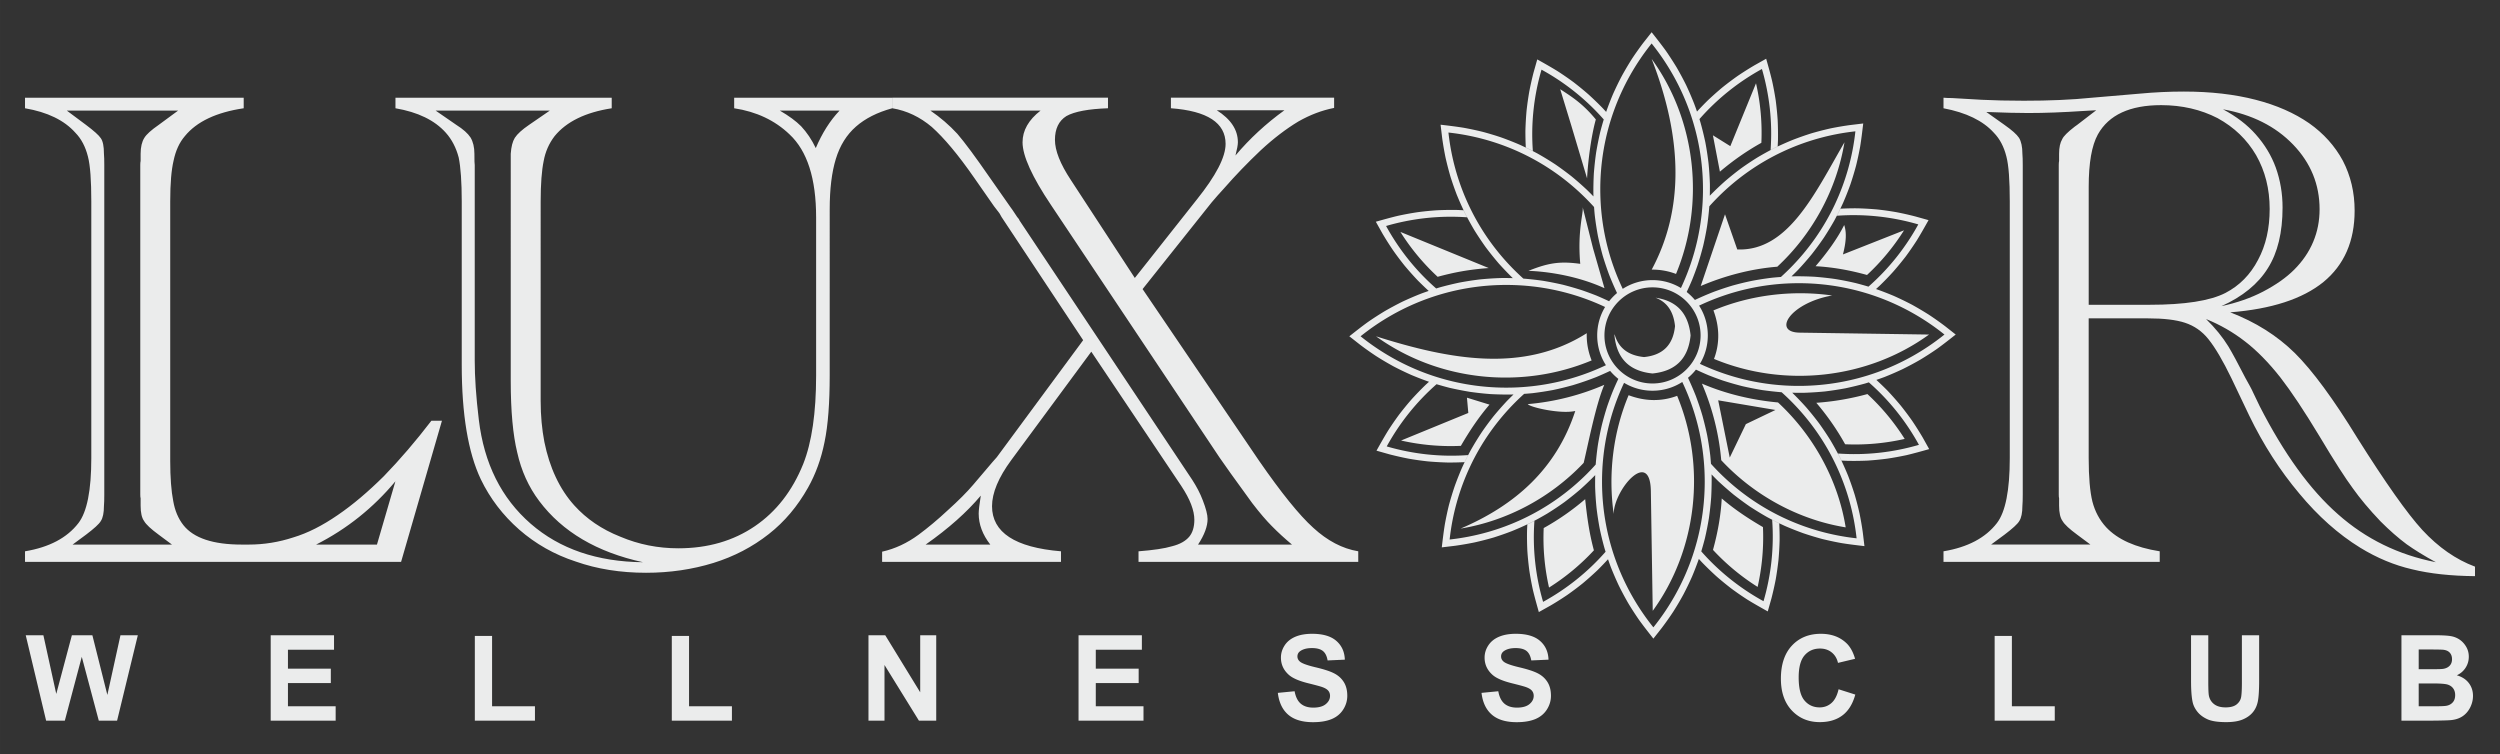
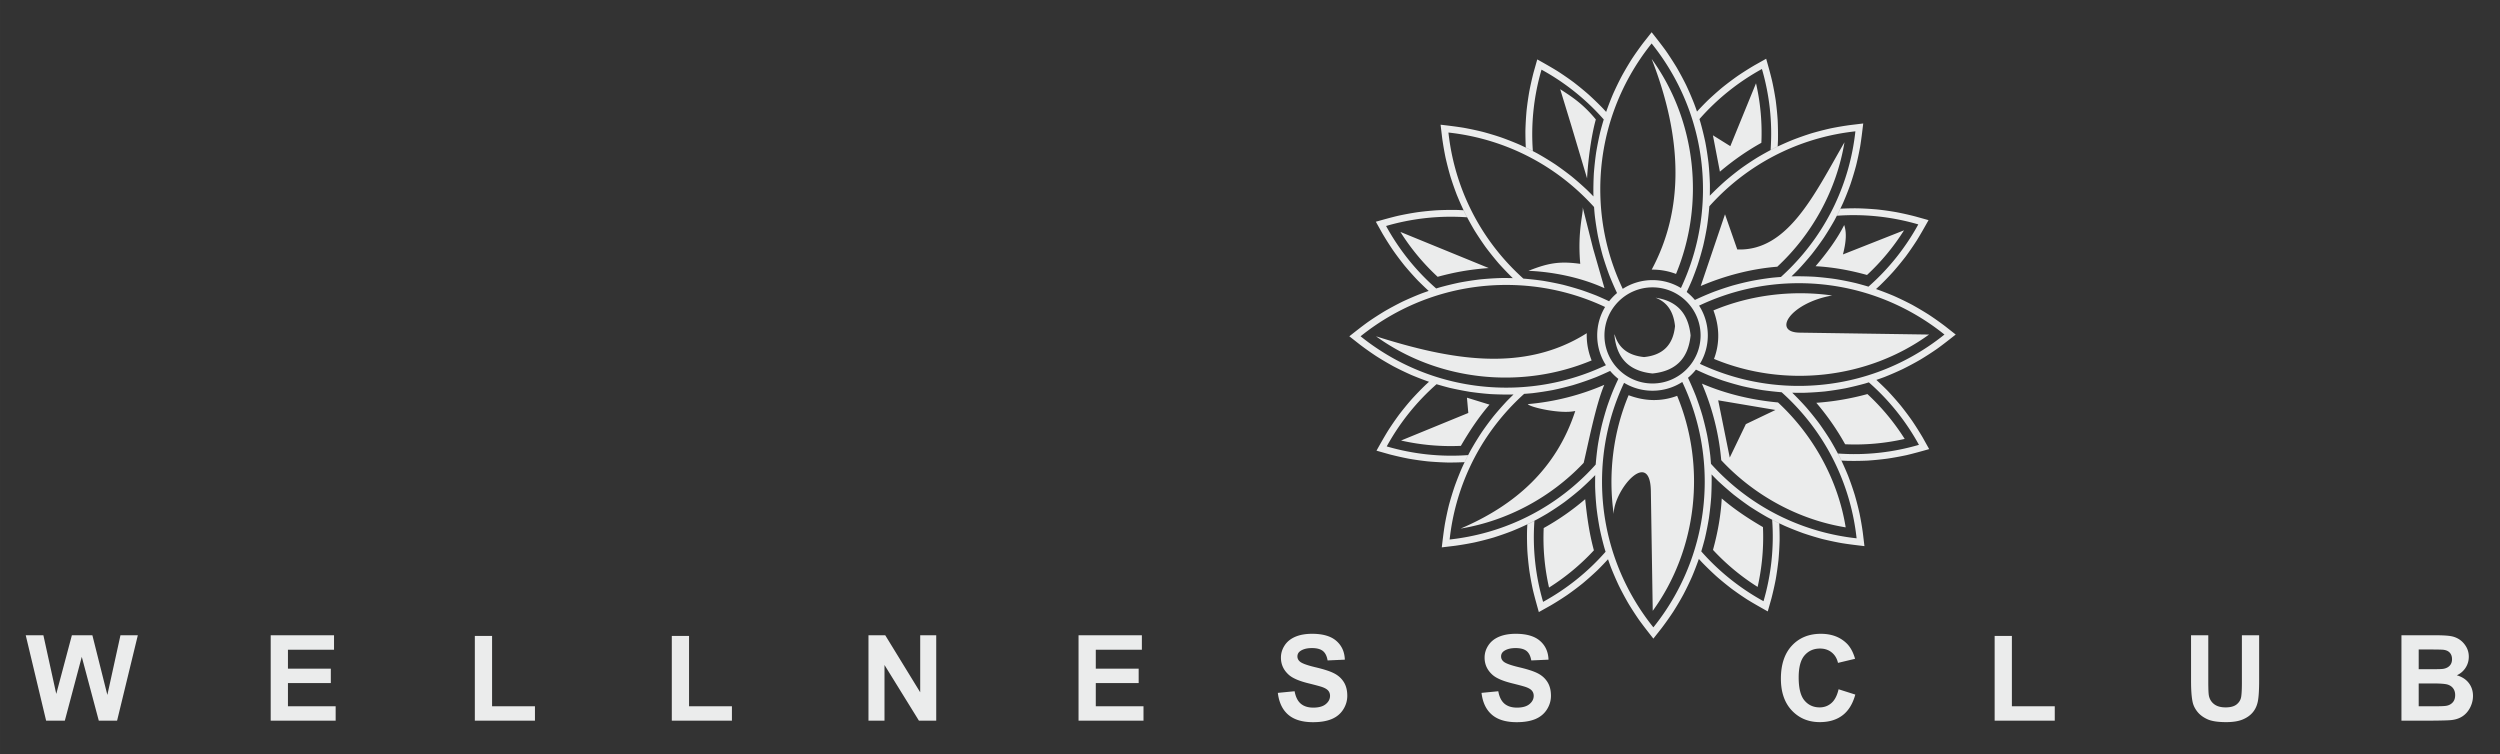
<svg xmlns="http://www.w3.org/2000/svg" xml:space="preserve" width="450.667" height="135.999" style="shape-rendering:geometricPrecision;text-rendering:geometricPrecision;image-rendering:optimizeQuality;fill-rule:evenodd;clip-rule:evenodd" viewBox="0 0 11923.88 3598.32">
  <rect x="0" y="0" width="11923.88" height="3598.32" fill="#333333" stroke="none" />
  <defs>
    <style>.fil0{fill:#ebecec}</style>
  </defs>
  <g id="Layer_x0020_1">
    <g id="_2278954891216">
-       <path class="fil0" d="M119.27 466.03h1043.02v50.36c-130.64 19.39-224.21 63.69-280.68 132.92-26.04 30.4-43.77 69.19-53.69 116.79-10.56 44.3-16.08 109-16.08 194.89v1237.26c0 79.79 4.99 144.01 14.41 191.65 7.76 45.24 23.84 83.6 48.73 115.2 48.73 61.28 141.19 92.32 277.37 92.32h34.33c72.54 0 143.38-11.59 212.55-34.29 68.12-20.4 139.01-56.44 212.11-106.87 71.34-48.65 144.41-110.67 219.18-184.81 76.94-79.31 152.27-167.27 227.02-264.77h50.35L1913 2679.83H119.27v-50.33c115.71-19.29 200.44-64.14 254.69-134.49 40.98-53.19 61.51-156.08 61.51-310.02v-1224c0-100.82-5.09-172.22-16.1-214.25-11.62-46.53-31.62-84.75-59.78-113.53-53.15-59.78-133.44-98.51-240.32-116.82zm1388.51 2131.39h290.11l88.03-301.75c-105.21 126.22-230.91 227.04-378.14 301.75m-1097.84-47-63.64 47h473.88l-63.15-47c-37.07-27.14-60.31-48.73-69.76-65.26-11.01-15-16.59-39.45-16.59-72.55v-36.06c-1.09-3.25-1.67-8.96-1.67-17.61V787.17c0-8.9.58-14.94 1.67-19.37v-34.38c0-32.07 6.09-57.6 17.74-75.9 9.97-16.57 32.69-37.05 68.61-61.96l92.51-68.1H318.56l91.38 68.1c37.67 28.28 61.46 49.29 70.88 63.69 9.94 13.82 14.92 38.78 14.92 74.17 1.14 12.17 1.63 29.9 1.63 53.75v1571.77c0 23.81-.49 41.51-1.63 53.67 0 33.1-4.98 57.55-14.92 72.55-8.33 14.45-32.12 35.81-70.88 65.26M1886.17 466.03v50.36c106.84 18.31 187.11 57.04 240.27 116.82 28.78 32.09 49.27 72.04 61.41 118.45 9.41 46.5 14.43 116.29 14.43 209.33v780.03c0 235.24 30.47 417.45 90.78 544.72 44.28 91.93 105.75 172.11 183.24 240.23 78.11 68.12 167.73 119.17 269.69 152.35 102.35 35.96 214.21 53.59 335.48 53.59 113.48 0 220.87-15.96 321.09-46.84 98.55-30.65 186.53-76.53 264.57-137.98 74.81-58.67 136.81-132.34 186.63-220.95 36.54-64.69 63.09-137.81 79.14-218.71 16.64-80.18 24.4-185.88 24.4-317.74V998.11c0-97.47 9.96-177.2 29.32-240.31 19.37-63.7 51.51-115.2 95.84-153.94 44.22-38.77 101.84-68.08 173.25-87.47v-50.36h-754.05v50.36c105.75 16.08 194.29 57.6 264.07 124.56 84.69 79.17 126.79 210.94 126.79 395.8v754.68c0 177.01-20.52 317.82-61.43 421.27-52.05 129.09-129.01 227.61-230.31 296.76-103 70.33-224.81 105.74-365.41 105.74-96.9 0-189.28-18.33-276.82-55.41-89.17-35.33-161.69-85.26-219.28-149.01-34.31-38.03-64.26-82.88-88.57-134.96-24.31-51.53-42-107.5-54.28-167.84-11.56-59.69-17.71-125.12-17.71-195.28V960.99c0-83.66 4.97-147.83 14.39-193.19 7.8-43.23 24.95-83.14 52.08-118.49 56.53-69.23 147.31-113.53 272.41-132.92v-50.36zm2118.18 61.43c-45.44 47.62-83.11 107.42-113.49 178.84-19.33-40.46-42.57-74.75-69.81-104.07-24.85-24.97-58.65-49.86-101.8-74.77zm-1381.88 0h-544.81l98.63 68.1c32.62 20.48 55.35 40.97 68.01 60.36 12.23 20.44 18.38 46.52 18.38 77.5 0 32.68.5 50.41 1.59 53.75v934.44c0 76.41 6.1 170.02 19.45 280.15 24.91 208.79 107.33 374.25 247.93 496.58 138.44 120.2 316.69 181.1 535.37 183.24-219.78-47.71-384.76-145.05-494.99-291.68-50.87-67.49-85.69-144.49-105.12-231.98-20.42-83.59-30.92-197.03-30.92-341.03V733.42c2.18-33.21 8.73-58.68 19.33-75.9 12.14-18.81 34.88-39.23 68.1-61.96zm3012.07 1790.83-429.56-640.89-380.97 516.09c-61.97 84-92.46 157.59-92.46 220.79 0 125.11 109.64 196.96 328.92 215.22v50.33h-853.16v-48.51c61.95-13.89 119.6-41.04 173.82-80.9 44.28-32.71 90.81-71.44 139.49-116.85 50.41-45.41 91.38-86.39 121.3-121.71l92.43-108.69 19.95-22.54 411.84-558.08-389.15-587.39c-3.36-6.15-6.65-12.2-9.98-17.74-1.1-2.16-9.99-13.3-26.01-33.77l-94.16-135.09c-76.33-110.12-144.44-191.04-202.64-242.99-56.42-47.68-118.94-77.52-188.19-89.18v-50.36h1028.6v50.36c-93.01 3.27-159.34 15.56-198.14 37.13-36.55 22.71-54.87 60.92-54.87 113.47 0 50.95 24.92 114.6 75.87 191.61l305.09 467.2 295.06-373.18c91.89-114.58 137.9-203.06 137.9-266.29 0-100.2-86.93-157.2-260.82-169.94v-50.36h778.42v48.78c-58.67 11.51-115.19 33.14-170.53 64.67-58.03 34.96-118.61 80.88-179.97 137.87-62.55 59.28-121.22 120.17-174.88 181.62-21.04 22.66-40.42 44.82-58.75 66.45l-329.39 413.46 554.81 817.71c106.25 153.45 192.63 260.87 259.63 321.12 67.02 61.45 138.46 99.24 214.2 111.79v50.33H5430.25v-50.33c70.3-5.55 124-13.26 160.53-24.3 37.19-9.37 64.26-24.92 81.44-45.41 15.99-19.37 24.32-46.52 24.32-80.81 0-44.31-20.44-97.9-62-160.69m79.66 279.13h447.99c-33.82-28.26-65.9-57.47-95.82-87.96-26.12-26.12-57.65-62.56-94.15-110.28-83.55-114.47-135.08-186.87-155.52-216.97L5013.39 978.66c-90.76-135.04-136.31-235.24-136.31-300.03 0-56.46 28.87-106.88 85.98-151.17h-525.51c47.64 32.71 90.29 69.27 128.48 110.73 34.33 39.88 85.8 109.1 153.9 207.66l100.79 143.94c4.97 6.67 11.09 14.91 17.69 25.47 6.64 9.94 10.57 16.57 12.75 19.31 2.18 2.78 4.96 6.09 7.74 9.43 2.24 3.88 3.87 6.67 3.87 7.81L5686.66 2289c20.36 31.67 37.56 63.75 50.25 97.65 15.01 38.82 22.71 68.51 22.71 89.08 0 34.29-14.85 75.26-45.42 121.69m-1299.31 0h308.37c-37.08-47.55-55.35-96.85-55.35-147.81 0-14.94 3.35-43.67 10-85.75-65.91 78.59-153.42 156.71-263.02 233.56M6126.23 525.83h-322.79c66.92 42.6 100.71 92.98 100.71 152.8 0 12.7-3.93 33.74-11.59 63.08 68.08-80.81 146.18-152.76 233.67-215.88m4118.2 992.61h-282.31v666.55c0 90.83 6.12 160.13 17.79 207.52 12.14 46.61 33.73 87.65 65.25 121.87 54.79 58.75 140.2 96.86 255.8 115.12v50.33H9269.6v-50.33c115.67-19.29 200.38-64.14 254.69-134.49 40.88-53.19 61.44-156.08 61.44-310.02v-1224c0-100.82-5.08-172.22-16.12-214.25-11.59-46.53-31.51-84.75-59.85-113.53-51.92-57.53-132.19-96.34-240.16-116.82v-50.36c9.84 1.04 23.18 1.67 40.33 1.67l142.83 8.28c57.63 2.77 124.08 4.47 199.89 4.47 119.65 0 228.73-4.47 325.59-14.42l227.61-19.39c70.81-6.65 141.16-9.92 210.3-9.92 127.9 0 241.98 13.24 342.57 39.26 99.24 25.51 184.42 63.08 254.85 111.79 69.06 48.76 122.34 108.02 160.52 178.33 37.63 72.52 56.37 151.65 56.37 238.6 0 145.63-49.78 259.05-148.86 340.47-99.71 80.84-248.01 128.97-444.51 144.52 121.15 46.5 223.73 111.21 308.28 194.31 84.23 83.59 183.79 218.62 298.42 405.72 133.93 212.61 236.99 358.85 309.54 438.01 76.94 82.96 160.53 141.06 251.28 174.89v45.41c-114.48-1.12-214.12-11.59-300.01-32.71-84.24-19.37-167.2-53.74-248.1-103.37-103.53-63.75-200.38-150.05-290.01-258.09-91.86-109.17-171.65-233.09-238.65-371.39l-85.82-180.04c-39.38-80.82-75.26-142.82-109-184.88-30.02-37.69-67.57-63.62-111.87-78.16-42.07-13.81-100.66-20.95-176.72-20.95m-282.31-627.27v562.5h290.56c167.45 0 288.04-18.81 361.63-56.47 67.08-34.86 119-87.49 155.53-157.73 37.24-69.22 55.41-150.08 55.41-243.01 0-95.21-21.44-180.58-64.7-256.37-43.75-74.79-104.65-133.39-183.87-176.66-79.63-40.93-169.42-61.94-268.98-61.94-148.93 0-249.68 46.46-301.75 139.46-29.38 53.15-43.83 136.16-43.83 250.22m632.82 569.15c74.15-16.07 141.16-39.3 199.35-69.71 60.34-31.62 109.48-65.91 147.75-104.14 39.85-39.86 70.41-84.13 90.81-132.89 20.49-48.69 30.49-100.13 30.49-155.47 0-117.99-42.08-221-126.22-308.46-84.24-87.42-196.02-143.31-334.48-168.26 64.3 34.33 115.83 74.17 156.08 119.56 43.27 48.7 74.87 101.39 95.5 157.81 22 61.41 32.55 125.13 32.55 191.03 0 118.95-23.33 215.31-69.77 288.94-46.53 75.29-120.84 136.18-222.06 181.59m1023.1 1221.26c-55.89-30.41-102.42-59.22-139.57-85.75-39.77-29.45-81.3-65.96-124.48-109.08-54.31-57.08-98.06-109.63-131.79-157.18-35.41-47.65-88.6-130.2-158.86-248.02-73.2-121.37-135.51-214.89-186.49-280.62-57.08-72.59-113.69-129.62-168.38-171.76-57.55-44.83-119.65-80.23-186.49-107.37 44.22 43.14 79.55 86.88 106.7 131.22 18.34 30.38 45.49 80.78 81.54 151 5.95 10.64 13.65 23.94 21.51 38.86 8.25 15.52 12.78 24.37 13.82 27.71 3.33 6.66 14.37 29.41 32.7 68.04 115.75 225.8 239.68 397.53 373.13 514.47 132.83 117.81 288.43 193.55 466.66 228.48m-2057.71-131.16-63.76 47h473.88l-63.11-47c-37.08-27.14-60.34-48.73-69.86-65.26-10.96-15-16.52-39.45-16.52-72.55v-36.06c-1.11-3.25-1.59-8.96-1.59-17.61V787.17c0-8.9.48-14.94 1.59-19.37v-34.38c0-29.89 5.01-53.13 15-69.76 6.04-13.86 25.97-33.8 59.79-59.8l11.59-8.3 90.74-69.73-58.59 3.3c-98.52 6.65-187.19 9.93-265.8 9.93-48.67 0-115.11-1.59-199.83-4.93l86.47 61.43c35.4 24.91 58.67 45.39 69.63 61.96 10.47 17.22 16.02 42.69 16.02 75.9 1.12 12.17 1.67 29.9 1.67 53.75v1571.77c0 23.81-.55 41.51-1.67 53.67 0 33.1-5 57.55-14.84 72.55-8.34 14.45-32.14 35.81-70.81 65.26" />
      <path class="fil0" d="m7882.81 2913.48-8.97-571.3c-3.26-206.97-176.4-6.43-177.2 109.25-26.75-188.39-3.57-388.06 71.13-566.47 76.22 28.74 154.89 31.72 231.42 2.94 138.94 334.41 97.02 731.36-116.38 1025.58m-181.96-1319.27c-.32 1.86-.47 3.77-.63 5.62 11.18 110.45 71.04 170.39 181.56 181.5 110.51-11.07 170.53-71.05 181.57-181.5-10.73-105.7-65.9-164.97-167.2-179.86 55.1 21.04 85.9 65.86 92.96 135.4-9.04 89.9-57.79 138.65-147.75 147.67-75.81-7.68-122.25-43.65-140.51-108.83m180.93-223.64c126.31 0 229.27 102.93 229.27 229.26 0 126.25-102.96 229.24-229.27 229.24-126.4 0-229.28-102.99-229.28-229.24 0-126.33 102.88-229.26 229.28-229.26m226.02 364.85c143.3 67.36 303.12 105.16 471.42 105.16 262.55 0 504.36-91.86 694.99-244.92-190.63-153.11-432.44-244.9-694.99-244.9-169.89 0-330.97 38.49-475.31 107.01 26.36 41.03 41.61 89.8 41.61 142.06 0 49.56-13.74 95.95-37.72 135.59m-361.7 90.51c-67.4 143.22-105.12 303.01-105.12 471.24 0 262.7 91.87 504.45 244.93 695.06 153.06-190.61 244.91-432.36 244.91-695.06 0-169.82-38.49-330.96-107.09-475.29-40.97 26.4-89.79 41.68-141.95 41.68-49.46 0-95.99-13.7-135.68-37.63m-90.51-361.77c-143.21-67.34-303.03-105.11-471.34-105.11-262.61 0-504.28 91.8-694.9 244.91 190.62 153.06 432.29 244.96 694.9 244.96 169.9 0 331.14-38.53 475.32-107.04-26.37-41.05-41.61-89.83-41.61-142.05 0-49.52 13.73-95.99 37.63-135.67m-52.63-476.73c.95 13.3 2.06 26.66 3.42 40.04 3.88 32.76 8.88 64.9 14.84 97.3 6.67 31.94 14.29 63.08 22.94 94.52 9.37 30.9 19.53 61.08 30.73 91.32 11.66 29.53 24.21 58.33 37.63 87.09a267.4 267.4 0 0 0-37.87 39.11c-19.77-9.4-39.61-18.22-59.78-26.83-22.47-8.79-44.85-17.04-67.48-24.96-30.96-9.94-61.61-18.89-93.05-26.94-31.99-7.32-63.59-13.62-95.9-18.95a1435 1435 0 0 0-92.58-10.28c-14.92-13.4-29.53-27.27-43.82-41.52-182.99-183.06-287.54-415.59-313.66-655.19 239.52 26.18 471.97 130.66 655.13 313.81 13.49 13.48 26.75 27.35 39.45 41.48M8494.2 1321c-13.42.98-26.75 2.06-40.02 3.38-32.79 3.9-64.94 8.86-97.41 14.99-31.91 6.57-63.11 14.15-94.48 22.91-30.96 9.32-61.04 19.39-91.37 30.74-29.46 11.65-58.43 24.06-87.01 37.61-11.76-13.98-24.86-26.65-39.15-38.01 9.37-19.65 18.27-39.5 26.68-59.76 8.97-22.41 17.16-44.69 25.09-67.53 10.09-30.82 18.82-61.49 26.91-92.94 7.38-31.88 13.73-63.61 18.98-96.05 4.44-30.69 7.85-61.38 10.32-92.38 13.26-14.97 27.23-29.56 41.43-43.88 183.08-183.01 415.62-287.59 655.21-313.71-26.04 239.6-130.75 472.13-313.67 655.1-13.65 13.66-27.54 26.76-41.51 39.53m-333.68 891.14c12.78 14.14 25.96 28.11 39.45 41.61 183.08 182.98 415.62 287.47 655.21 313.75-26.12-239.6-130.75-472.21-313.67-655.15-14.37-14.34-29.06-28.19-43.82-41.48-31.12-2.58-61.61-6.04-92.49-10.36-32.39-5.36-64.07-11.59-96.07-18.98-31.35-8.1-62-16.87-92.96-26.89-22.63-7.8-45.09-16.2-67.41-25.03-20.39-8.59-40.16-17.41-59.85-26.73-11.27 14.27-23.98 27.42-37.95 38.98 13.5 28.88 25.96 57.61 37.64 87.19 11.26 30.33 21.43 60.33 30.63 91.35 8.66 31.44 16.28 62.56 23.02 94.48 6.04 32.31 10.96 64.55 14.94 97.33 1.26 13.34 2.38 26.67 3.33 39.93m-891.15-333.58c-14.14 12.75-28.04 25.85-41.61 39.47-182.92 183.05-287.63 415.66-313.67 655.19 239.61-26.21 472.13-130.61 655.13-313.6 14.29-14.45 28.26-28.98 41.51-43.98 2.55-30.88 5.88-61.53 10.33-92.49 5.32-32.23 11.59-64 19.06-95.9 8.02-31.45 16.67-62.14 26.75-92.99 7.94-22.71 16.19-45.14 25.25-67.56 8.33-20.12 17.22-40.05 26.67-59.67-14.29-11.32-27.47-24.05-39.14-37.96a1851 1851 0 0 1-64.78 28.84c-37.63 14.82-75.02 27.78-113.77 39.37-31.2 8.65-62.48 16.4-94.47 23.07-32.4 6.04-64.47 10.91-97.18 14.92-13.49 1.28-26.75 2.42-40.08 3.29m824.54-1346.31c-4.29-12.74-8.89-25.4-13.66-38.09a1534 1534 0 0 0-37.87-87.74c-14.05-28.48-28.97-56.2-44.86-83.78-16.43-27.09-33.49-53.39-51.43-79.51-22.08-30.5-45.26-59.83-68.51-89.34l-40.49 51.35c-18.98 25.31-37.16 50.81-54.55 77.15-16.91 26.92-32.87 53.84-48.11 81.75-14.84 28.24-28.5 56.68-41.52 85.78-11.67 27.79-22.39 55.57-32.31 83.95-5.08-5.55-10.16-11.1-15.32-16.73-21.92-22.63-44.39-44.28-67.73-65.55-23.57-20.75-47.63-40.27-72.4-59.46-25.17-18.52-50.64-36.11-77.01-53.07-31.59-19.44-63.67-37.49-96.14-55.62l-17.55 62.13c-7.77 30.24-14.53 60.31-20.48 90.99-5.4 30.89-9.68 61.47-13.09 92.58-2.78 31.41-4.45 62.39-5.41 93.93-.08 26.89.49 53.51 1.84 80.28 11.26 5.55 22.54 11.2 33.73 16.92-9.77-131.99 4.84-263.4 41.29-387.97 110.82 60.77 211.65 140.78 296.83 237.56-6.27 20.73-12.14 41.47-17.47 62.62-7.3 31.89-13.57 63.63-18.96 95.9-4.69 32.93-8.18 65.54-10.8 98.71-1.75 33.63-2.54 66.9-2.14 100.7.15 3 .15 6.17.31 9.25-10.16-10.62-20.64-21.24-31.35-31.6-24.14-22.58-48.51-44.04-74-64.94-25.72-20.08-51.52-39.12-78.36-57.52-26.84-17.56-53.9-34-81.84-49.85-28.12-15.03-56.14-28.98-84.96-42.22a1508 1508 0 0 0-87.64-34.67c-29.86-10.16-59.47-19.04-89.8-27.22-30.24-7.44-60.49-13.93-91.21-19.53-36.52-5.97-73.2-10.19-110.03-14.64l7.69 64.03c4.29 30.96 9.53 61.26 15.72 91.81 6.99 30.59 14.61 60.56 23.34 90.61 9.37 29.99 19.69 59.33 30.88 88.61 12.08 29.34 24.77 57.9 38.51 86.42 14.61 28.44 29.77 56.03 46.05 83.42 17.23 27.53 34.93 54.01 53.66 80.22 19.77 26.2 39.94 51.35 61.14 76.22 21.9 24.31 44.14 47.63 67.47 70.49-18.8-.47-37.47-.67-56.28-.44-33.5 1.04-66.45 3.26-99.88 6.53-32.7 3.96-64.86 8.88-97.33 14.95-31.83 6.72-63.03 14.33-94.47 22.95-5.87 1.79-11.67 3.58-17.46 5.4-97.42-85.35-177.92-186.69-238.97-298.1 124.01-36.15 254.76-50.73 386.15-41.37-3.65-6.89-7.22-13.8-10.88-20.79-2.06-4.26-4.12-8.62-6.02-12.8-10.41-.61-20.89-1.16-31.28-1.48-31.6-.56-62.65 0-94.33 1.48-31.35 2.03-62.24 5.11-93.35 9.25-30.89 4.62-61.22 10.25-91.86 16.81-36.13 8.58-71.53 18.6-107.33 28.64l31.59 56.35c15.8 26.87 32.31 52.88 49.86 78.81 18.02 25.65 36.6 50.38 56.21 74.83 20.24 24.09 40.8 47.28 62.48 70.1 17.14 17.15 34.22 33.73 52 49.97-12.7 4.37-25.49 8.84-38.11 13.56a1592 1592 0 0 0-87.81 37.91c-28.41 14.21-56.12 29.04-83.67 44.89-27.15 16.44-53.51 33.37-79.55 51.41-30.65 22.07-59.86 45.3-89.39 68.52l51.45 40.4c25.24 19.15 50.73 37.08 77.16 54.55 26.75 17.03 53.82 32.94 81.69 48.28 28.27 14.77 56.61 28.45 85.74 41.36a1572 1572 0 0 0 84.08 32.46c-5.72 4.92-11.27 10.04-16.76 15.16-22.7 21.95-44.37 44.46-65.65 67.72-20.72 23.67-40.33 47.71-59.47 72.52-18.49 25.19-36.12 50.6-53.03 76.96-19.45 31.59-37.46 63.74-55.64 96.14l62.08 17.54c30.24 7.77 60.41 14.69 90.98 20.56 30.88 5.4 61.53 9.76 92.73 13.1 31.35 2.78 62.39 4.45 93.83 5.32 26.92.16 53.51-.48 80.35-1.74 5.55-11.28 11.11-22.55 16.9-33.74-132.1 9.68-263.41-4.93-388.05-41.37 60.89-110.75 140.83-211.64 237.61-296.66 20.73 6.07 41.52 11.98 62.56 17.34 31.99 7.27 63.75 13.54 96.06 18.95 32.79 4.67 65.49 8.29 98.53 10.79 33.82 1.74 67 2.54 100.74 2.14 3.1-.16 6.2-.24 9.3-.4-10.73 10.33-21.2 20.81-31.69 31.48-22.47 24.14-44.06 48.55-65.02 74.18-20 25.39-39.06 51.35-57.32 78.19-17.54 26.83-34.05 53.83-49.93 81.85-15.01 27.96-29.06 56.13-42.24 84.96-12.55 28.97-23.98 58.02-34.61 87.55-10.08 29.78-19.06 59.47-27.31 89.65-7.47 30.47-13.81 60.57-19.45 91.45-5.87 36.51-10.24 73.2-14.61 110.04l63.9-7.7c30.89-4.3 61.45-9.61 91.94-15.81 30.57-6.82 60.5-14.61 90.51-23.26 30.08-9.52 59.38-19.68 88.67-31.04a1411 1411 0 0 0 86.38-38.43c28.43-14.52 56.05-29.76 83.52-46.12 27.48-17.07 53.99-34.78 80.18-53.59 26.2-19.76 51.36-39.93 76.3-61.29 24.21-21.82 47.47-43.98 70.34-67.39-.4 18.88-.48 37.54-.4 56.44 1.12 33.5 3.34 66.44 6.67 99.79 3.89 32.79 8.81 64.87 14.84 97.34 6.67 31.83 14.22 63.18 23.03 94.55 1.74 5.79 3.49 11.59 5.32 17.46-85.43 97.41-186.64 177.76-298.04 238.96-36.19-124-50.88-254.75-41.35-386.22-7 3.64-13.9 7.3-20.81 10.88-4.28 2.14-8.57 4.04-12.94 6.02-.63 10.49-1.11 20.88-1.5 31.28-.48 31.52 0 62.72 1.5 94.31 2.14 31.37 5.24 62.25 9.3 93.3 4.68 30.96 10.23 61.36 16.82 91.84 8.57 36.13 18.66 71.61 28.66 107.34l56.29-31.51c26.91-15.73 52.95-32.4 78.92-49.87 25.56-17.94 50.25-36.43 74.7-56.12 24.22-20.33 47.4-40.88 70.26-62.64 17.07-16.91 33.59-34.14 49.86-51.85 4.36 12.71 8.89 25.41 13.57 38.04 11.83 29.77 24.38 58.82 37.95 87.73 14.21 28.65 28.98 56.2 44.94 83.9 16.27 27 33.33 53.35 51.37 79.47 21.98 30.42 45.16 59.87 68.51 89.4l40.49-51.44c18.97-25.25 37.16-50.82 54.53-77.25 17-26.83 32.96-53.67 48.12-81.61 14.85-28.35 28.57-56.69 41.44-85.83 11.75-27.86 22.38-55.57 32.39-83.99 5.08 5.56 10.08 11.27 15.33 16.75 21.9 22.71 44.45 44.38 67.71 65.66 23.66 20.72 47.64 40.25 72.49 59.39 25.24 18.65 50.57 36.11 76.92 53.02 31.6 19.53 63.83 37.4 96.14 55.65l17.55-62.08c7.78-30.24 14.53-60.33 20.49-90.98 5.31-30.81 9.68-61.53 13.09-92.65 2.79-31.36 4.61-62.4 5.4-93.83.16-27-.47-53.59-1.82-80.35-11.36-5.55-22.47-11.2-33.75-16.99 9.69 132.19-4.84 263.5-41.2 388.15-110.82-60.82-211.73-140.85-296.92-237.63 6.27-20.79 12.15-41.51 17.47-62.55 7.39-32 13.65-63.75 18.98-96.06 4.68-32.87 8.25-65.51 10.79-98.61 1.82-33.66 2.54-66.92 2.23-100.75-.16-3.01-.32-6.19-.41-9.21 10.25 10.64 20.64 21.21 31.37 31.68 24.21 22.55 48.59 43.9 74.14 64.94 25.57 19.93 51.45 38.99 78.2 57.48 26.92 17.31 53.91 33.98 81.86 49.78 28.02 15.08 56.12 29.06 85.02 42.32 28.98 12.46 57.96 23.97 87.57 34.61 29.77 10.08 59.38 18.98 89.71 27.23 30.33 7.39 60.49 13.9 91.22 19.45 36.68 6.04 73.2 10.24 110.12 14.61l-7.71-63.98c-4.2-30.98-9.53-61.3-15.71-91.79-6.84-30.64-14.61-60.57-23.43-90.58-9.29-30.01-19.61-59.3-30.88-88.68-11.9-29.29-24.77-57.87-38.42-86.37-14.62-28.43-29.78-56.06-46.05-83.53-17.14-27.47-34.93-53.98-53.67-80.18-19.69-26.12-39.85-51.31-61.28-76.2a1486 1486 0 0 0-67.33-70.41c18.82.52 37.47.6 56.21.39 33.66-1.1 66.61-3.25 99.95-6.46 32.71-3.98 64.86-8.93 97.33-14.97 31.84-6.7 63.12-14.33 94.48-22.98 5.87-1.79 11.67-3.53 17.47-5.36 97.49 85.34 177.9 186.62 238.96 298.01-124.08 36.2-254.69 50.89-386.08 41.36 3.49 6.9 7.15 13.82 10.72 20.8 2.06 4.37 4.2 8.57 6.2 12.94 10.31.55 20.72 1.04 31.19 1.35 31.6.48 62.73.08 94.4-1.35 31.2-2.22 62-5.23 93.12-9.37 30.96-4.6 61.37-10.24 92.02-16.75 36.12-8.65 71.53-18.58 107.26-28.66l-31.44-56.28c-15.96-26.92-32.47-53.04-49.94-78.92-18.02-25.57-36.52-50.27-56.21-74.72-20.24-24.19-40.81-47.4-62.48-70.26-17.07-17.03-34.21-33.67-51.92-49.88 12.7-4.31 25.41-8.9 38.1-13.54 29.78-11.8 58.67-24.4 87.65-38.02 28.51-14.14 56.21-28.95 83.76-44.86 27.24-16.34 53.51-33.48 79.55-51.34 30.56-22.06 59.93-45.26 89.47-68.56l-51.44-40.49c-25.26-19-50.81-37.11-77.17-54.5-26.91-16.95-53.91-32.94-81.7-48.25-28.33-14.76-56.67-28.42-85.81-41.43-27.8-11.62-55.66-22.4-84-32.36 5.55-5.05 11.12-10.08 16.75-15.28 22.71-21.92 44.39-44.27 65.57-67.74 20.73-23.62 40.34-47.62 59.55-72.45 18.58-25.17 36.04-50.61 52.96-76.92 19.45-31.56 37.47-63.76 55.72-96.23l-62.16-17.38c-30.32-7.85-60.33-14.67-90.97-20.55-30.89-5.41-61.46-9.78-92.65-13.14-31.36-2.72-62.49-4.5-93.93-5.37-26.82-.16-53.51.47-80.33 1.79-5.49 11.31-11.12 22.52-16.92 33.7 132.19-9.69 263.5 4.92 388.14 41.26-60.96 110.89-140.84 211.79-237.69 296.89-20.72-6.3-41.53-12.02-62.56-17.4-31.91-7.41-63.6-13.65-96.07-19.03-32.78-4.64-65.41-8.22-98.59-10.78-33.67-1.79-66.94-2.49-100.67-2.11-3.1.12-6.12.17-9.29.32 10.72-10.34 21.28-20.73 31.67-31.38 22.55-24.09 43.98-48.62 64.94-74.15 20.09-25.53 39.06-51.38 57.41-78.22 17.53-26.87 34.06-53.9 49.93-81.86 15.09-28.02 28.98-56.09 42.23-85.04 12.55-28.98 24.06-57.91 34.7-87.58 10.01-29.77 18.97-59.38 27.15-89.7 7.46-30.26 13.89-60.47 19.53-91.23 5.96-36.61 10.17-73.2 14.61-110.1l-63.99 7.75c-30.88 4.26-61.29 9.48-91.85 15.69-30.65 6.92-60.5 14.61-90.51 23.3-30.09 9.51-59.31 19.79-88.6 31.03-29.38 11.92-57.95 24.69-86.46 38.46-28.49 14.5-56.12 29.81-83.59 46.09-27.39 17.08-53.9 34.77-80.19 53.64a1435 1435 0 0 0-76.13 61.23c-24.29 21.76-47.64 44.03-70.42 67.33.4-18.68.56-37.5.4-56.35-1.11-33.5-3.17-66.46-6.59-99.86-3.97-32.7-8.82-64.81-14.85-97.28-6.75-31.91-14.28-63.14-23.1-94.46-1.67-5.9-3.49-11.67-5.24-17.55 85.43-97.35 186.65-177.83 298.03-238.89 36.13 123.96 50.8 254.75 41.28 386.14 6.99-3.62 13.97-7.27 20.97-10.79 4.2-2.11 8.49-4.11 12.77-6.21.64-10.33 1.19-20.71 1.51-31.2.4-31.61 0-62.77-1.51-94.27-2.06-31.35-5.24-62.24-9.2-93.32-4.77-30.9-10.25-61.26-17-91.77-8.41-36.2-18.57-71.69-28.65-107.5l-56.21 31.58c-26.83 15.82-53.04 32.44-78.91 49.85-25.57 18-50.26 36.6-74.71 56.2-24.13 20.26-47.33 40.93-70.19 62.6-17.06 16.9-33.73 34.15-49.93 51.86M7881.78 1336c49.54 0 95.82 13.81 135.52 37.74 67.48-143.29 105.18-303.07 105.18-471.31 0-262.61-91.77-504.45-244.9-695.07-153.07 190.62-244.93 432.46-244.93 695.07 0 169.83 38.43 330.99 107.1 475.24 41.04-26.4 89.79-41.67 142.03-41.67m1318.9 259.66c-294.22 213.18-691.17 255.19-1025.63 116.27 28.89-76.53 25.96-155.11-2.7-231.4 178.39-74.73 377.97-97.84 566.29-71.14-198.56 34.67-288.66 175.17-155.21 177.14zm-2637.73 8.38c357.57 113.52 705.14 175.11 1005.23-14.86-1.51 43.89 6.43 87.65 23.19 129.91-336.06 140.3-732.22 98.82-1028.42-115.05m1548.75-239.91 115.82-341.97 58.51 167.6c242.62 9.86 370.2-267.5 511.35-511.18-37.71 226.65-152.34 437.42-320.5 593.52-125.04 10.01-250 43.02-365.18 92.03m368.68 555.41c-124.8-11.61-247.62-40.42-362.97-89.84 49.54 115.39 81.53 240.02 92.09 365.22 155.77 167.04 367.5 283.81 593.6 320.34-36.6-227.06-154.49-439.83-322.72-595.72m-926.96 288.08c-155.6 164.42-363.45 276.44-587.01 313.51 261.43-111.54 457.28-285.88 546.92-560.99-68.91 15.88-215.15-17.27-226.58-32.71 125.11-10.52 249.68-42.08 364.96-91.94-40.98 95.43-78.76 292.27-98.29 372.13m855.11 306.37c4.29 95.98-4.28 191.41-25.4 285.33-78.6-49.39-149.88-108.69-212.92-176.57 21.9-79.23 37.39-163.06 41.67-245.32 61.29 52.56 126.94 95.99 196.65 136.56m-1045.81 4.52c70.75-39.29 136.32-85.11 197.85-137.66 8.65 83.43 19.37 162.27 41.59 243.96-63.27 68.28-135.04 127.82-213.95 177.6-21.19-93.36-29.7-188.23-25.49-283.9m-395.04-392.02c-96.06 4.28-191.57-4.22-285.32-25.41l320.81-131.46-6.51-72.91 107.57 33.19c-52.79 61.54-95.9 126.64-136.55 196.59m-288.42-1020.33c49.61 79.06 109.24 150.62 177.67 214.04 21.67-5.94 43.59-11.29 65.58-16.28 58.91-13.06 118.05-21.19 178.15-25.39zm890.35-255.36c4.22-81.89 19.61-202.37 41.77-281.08-62.81-76.19-115.83-109.01-169.98-144.31l52.8 172.85zm831.31-169.66c4.28-95.51-4.22-190.71-25.57-283.94l-122.51 299.87-83.04-51.78 33.35 173.47c61.53-52.17 127.18-98.36 197.77-137.62m395.04 392.06c-34.7 69.44-86.62 138.13-136.55 196.52 82.01 4.14 166.56 19.69 245.38 41.8 67.89-63.06 127.2-134.57 176.49-212.99L8790 1213.55c16.28-63.22 17.63-106.07 5.96-140.35m4.52 1045.74c-39.22-70.65-85.26-136.39-137.5-197.78 82.73-5.76 163.87-19.8 243.81-41.64 68.35 63.35 127.89 134.94 177.75 213.93-93.28 21.2-188.55 29.7-284.06 25.49M7877.65 281.06c151.4 388.16 151.56 723.16.16 1004.94 38.98-.48 78.04 6.21 116.07 20.56 138.7-334.67 97.33-731.12-116.23-1025.5M7548.5 987.31c5.79 24.69-25.81 110.65-11.36 271.06-89.78-11.9-144.57-8.04-247.3 33.53 48.43 1.24 208.88 12.46 362.82 82.69l-54.54-190zm646.48 922.02 273.18 46.04-141.16 67.51-76.85 159.65zM219.97 3437.29l-97.26-407.35h84.19l61.41 279.77 74.47-279.77h97.8L512 3314.47l62.52-284.53h82.81l-98.92 407.35h-87.26l-81.14-304.53-80.85 304.53zm1071.13 0v-407.35h302.04v68.92h-219.79v90.26h204.51v68.68h-204.51v110.82h227.58v68.67zm973.62 0v-404.02h82.24v335.35h204.52v68.67zm939.45 0v-404.02h82.25v335.35h204.5v68.67zm938.05 0v-407.35h80.03l166.71 272v-272h76.42v407.35h-82.52l-164.23-265.63v265.63zm1001.94 0v-407.35h302.05v68.92h-219.8v90.26h204.52v68.68h-204.52v110.82h227.58v68.67zm950.54-132.58 80.03-7.77c4.84 26.9 14.61 46.59 29.29 59.22 14.77 12.54 34.62 18.9 59.63 18.9 26.51 0 46.45-5.65 59.86-16.84 13.49-11.2 20.16-24.29 20.16-39.3 0-9.68-2.77-17.86-8.49-24.61-5.63-6.75-15.49-12.62-29.53-17.62-9.69-3.34-31.61-9.28-65.9-17.79-44.06-10.96-75.02-24.37-92.81-40.33-25-22.38-37.47-49.69-37.47-81.93 0-20.8 5.88-40.17 17.63-58.19 11.74-18.1 28.74-31.83 50.8-41.28 22.16-9.45 48.91-14.21 80.2-14.21 51.12 0 89.62 11.19 115.43 33.66 25.88 22.39 39.45 52.32 40.73 89.71l-82.26 3.65c-3.49-20.96-11.04-35.96-22.62-45.16-11.6-9.14-28.98-13.75-52.09-13.75-23.9 0-42.63 4.93-56.12 14.69-8.74 6.35-13.1 14.77-13.1 25.33 0 9.61 4.13 17.86 12.22 24.69 10.4 8.73 35.57 17.78 75.59 27.22 40 9.45 69.62 19.21 88.75 29.38 19.21 10.09 34.22 23.89 45.02 41.36 10.88 17.55 16.27 39.14 16.27 64.87 0 23.33-6.43 45.25-19.45 65.57-12.94 20.41-31.28 35.57-55.02 45.49-23.66 9.84-53.27 14.85-88.59 14.85-51.53 0-91.06-11.91-118.69-35.73-27.55-23.81-44.07-58.51-49.47-104.08m971.43 0 80.02-7.77c4.76 26.9 14.61 46.59 29.29 59.22 14.77 12.54 34.62 18.9 59.62 18.9 26.45 0 46.45-5.65 59.86-16.84 13.43-11.2 20.18-24.29 20.18-39.3 0-9.68-2.86-17.86-8.51-24.61-5.63-6.75-15.48-12.62-29.61-17.62-9.61-3.34-31.59-9.28-65.81-17.79-44.14-10.96-75.02-24.37-92.81-40.33-25.01-22.38-37.55-49.69-37.55-81.93 0-20.8 5.87-40.17 17.71-58.19 11.75-18.1 28.65-31.83 50.81-41.28 22.14-9.45 48.82-14.21 80.18-14.21 51.13 0 89.63 11.19 115.43 33.66 25.88 22.39 39.38 52.32 40.73 89.71l-82.24 3.65c-3.58-20.96-11.12-35.96-22.63-45.16-11.59-9.14-28.98-13.75-52.16-13.75-23.9 0-42.56 4.93-56.13 14.69-8.65 6.35-13.03 14.77-13.03 25.33 0 9.61 4.06 17.86 12.24 24.69 10.31 8.73 35.55 17.78 75.57 27.22 40.02 9.45 69.63 19.21 88.76 29.38 19.21 10.09 34.22 23.89 45.01 41.36 10.88 17.55 16.28 39.14 16.28 64.87 0 23.33-6.52 45.25-19.45 65.57-13.02 20.41-31.36 35.57-55.01 45.49-23.74 9.84-53.28 14.85-88.69 14.85-51.45 0-91.06-11.91-118.61-35.73-27.62-23.81-44.14-58.51-49.45-104.08m1702.99-17.22 79.79 25.32c-12.22 44.46-32.55 77.49-61.05 99.07-28.42 21.53-64.46 32.32-108.21 32.32-54.06 0-98.53-18.42-133.38-55.41-34.84-36.92-52.23-87.5-52.23-151.56 0-67.8 17.54-120.43 52.55-157.98 35.02-37.47 80.98-56.29 138.06-56.29 49.86 0 90.35 14.76 121.47 44.21q27.75 26.085 41.67 75.03l-81.45 19.45c-4.84-21.12-14.84-37.79-30.16-50.01-15.25-12.23-33.82-18.35-55.65-18.35-30.25 0-54.7 10.8-73.52 32.47-18.81 21.68-28.19 56.77-28.19 105.36 0 51.44 9.22 88.12 27.79 110.03 18.51 21.83 42.55 32.79 72.24 32.79 21.84 0 40.66-6.98 56.37-20.88 15.72-13.89 27.08-35.73 33.9-65.57m744.37 149.8v-404.02h82.24v335.35h204.51v68.67zm936.72-407.35h82.25v220.63c0 35.01.95 57.72 3.01 68.04 3.5 16.67 11.92 30.08 25.17 40.17 13.26 10.08 31.36 15.16 54.3 15.16 23.35 0 40.96-4.76 52.8-14.29 11.83-9.61 18.97-21.28 21.44-35.16 2.37-13.9 3.57-37 3.57-69.24v-225.31h82.25v213.96c0 48.9-2.23 83.44-6.67 103.61-4.45 20.24-12.62 37.23-24.62 51.12-11.9 13.9-27.86 25-47.87 33.27-20 8.18-46.12 12.3-78.35 12.3-38.9 0-68.44-4.45-88.53-13.41-20.08-9.06-35.96-20.73-47.63-35.02-11.67-14.36-19.37-29.46-23.1-45.17-5.4-23.34-8.02-57.8-8.02-103.37zm1003.57 0h162.83c32.23 0 56.29 1.35 72.17 4.05 15.79 2.63 30.01 8.26 42.47 16.75 12.55 8.57 22.95 19.93 31.28 34.06 8.33 14.21 12.47 30.09 12.47 47.63 0 19.14-5.08 36.6-15.41 52.56-10.24 15.87-24.2 27.87-41.83 35.81 24.84 7.22 43.9 19.53 57.24 37 13.33 17.38 20 37.86 20 61.36 0 18.58-4.29 36.6-12.86 54.07-8.65 17.54-20.4 31.52-35.32 41.99-14.94 10.4-33.27 16.84-55.18 19.29-13.66 1.43-46.76 2.39-99.16 2.78h-138.7zm82.25 67.8v94.16h53.91c32.07 0 52-.47 59.78-1.35 14.04-1.67 25.16-6.51 33.18-14.61 8.1-8.02 12.07-18.65 12.07-31.83 0-12.55-3.42-22.79-10.4-30.65-6.91-7.94-17.23-12.7-30.97-14.37-8.17-.88-31.59-1.35-70.33-1.35zm0 161.96v108.92h76.14c29.69 0 48.51-.79 56.44-2.46 12.23-2.22 22.15-7.63 29.86-16.27 7.69-8.58 11.51-20.17 11.51-34.62 0-12.23-2.94-22.55-8.9-31.12-5.87-8.49-14.45-14.69-25.63-18.58-11.28-3.89-35.57-5.87-72.97-5.87z" />
    </g>
  </g>
</svg>